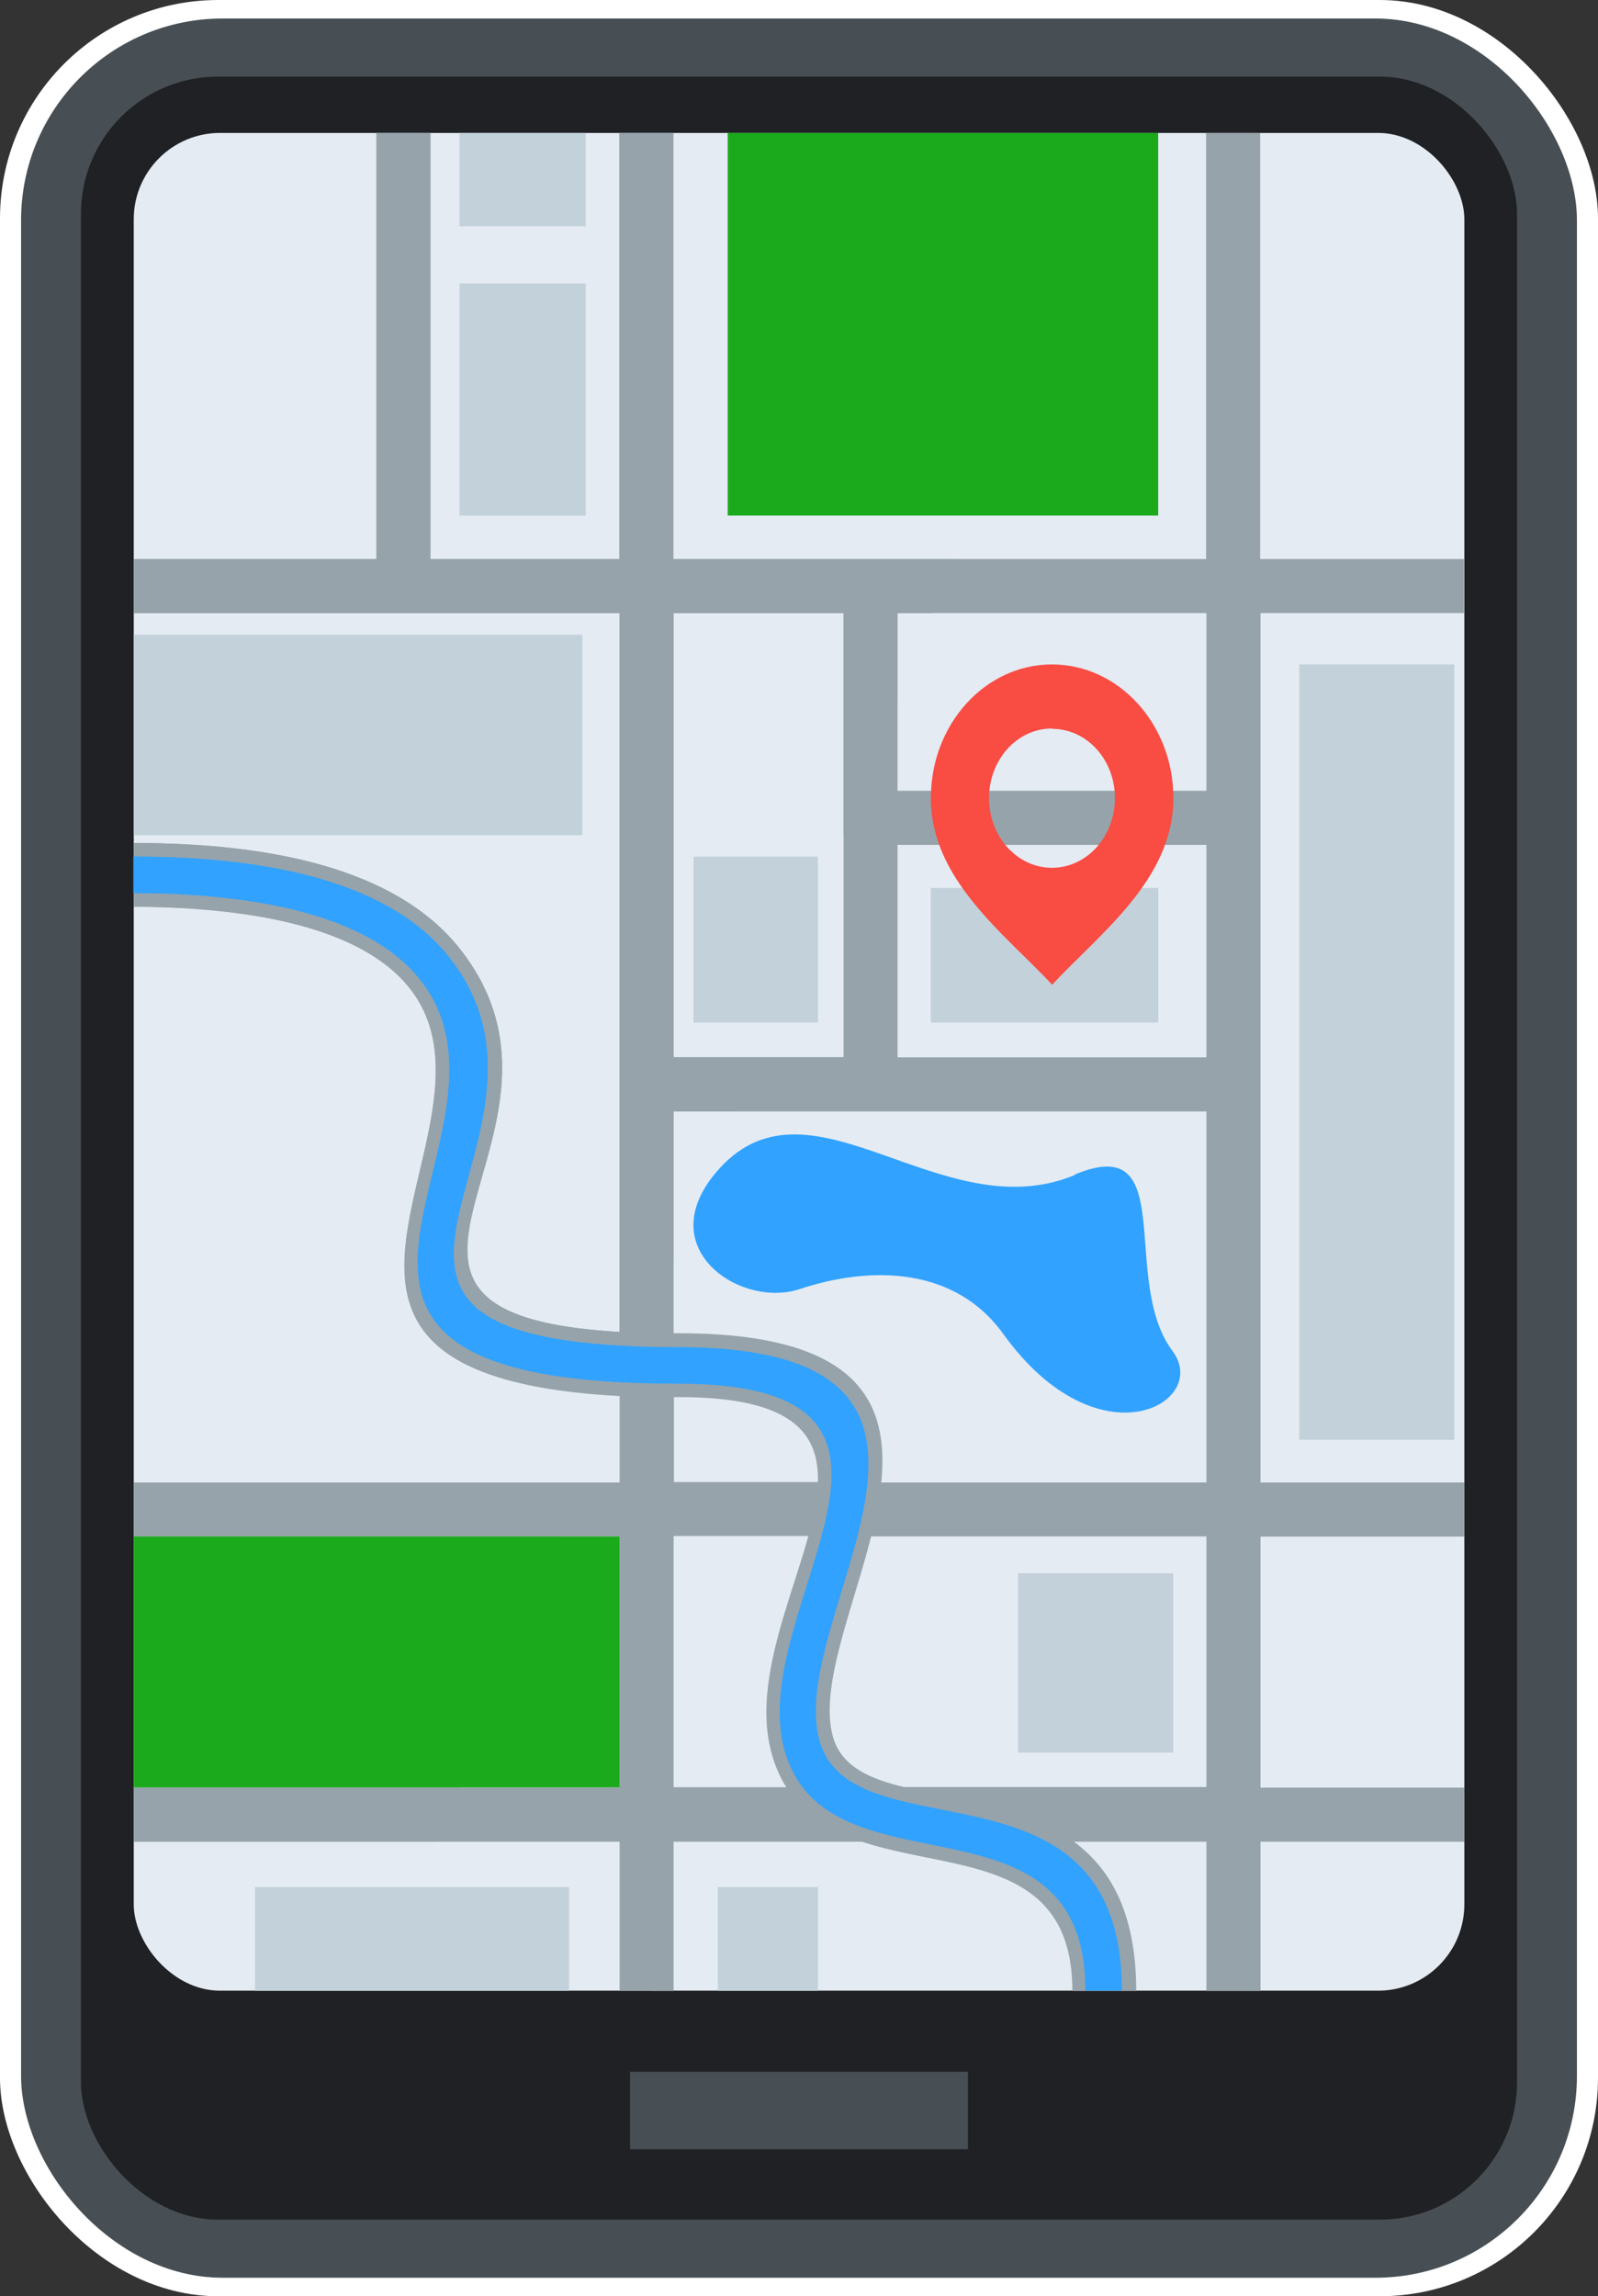
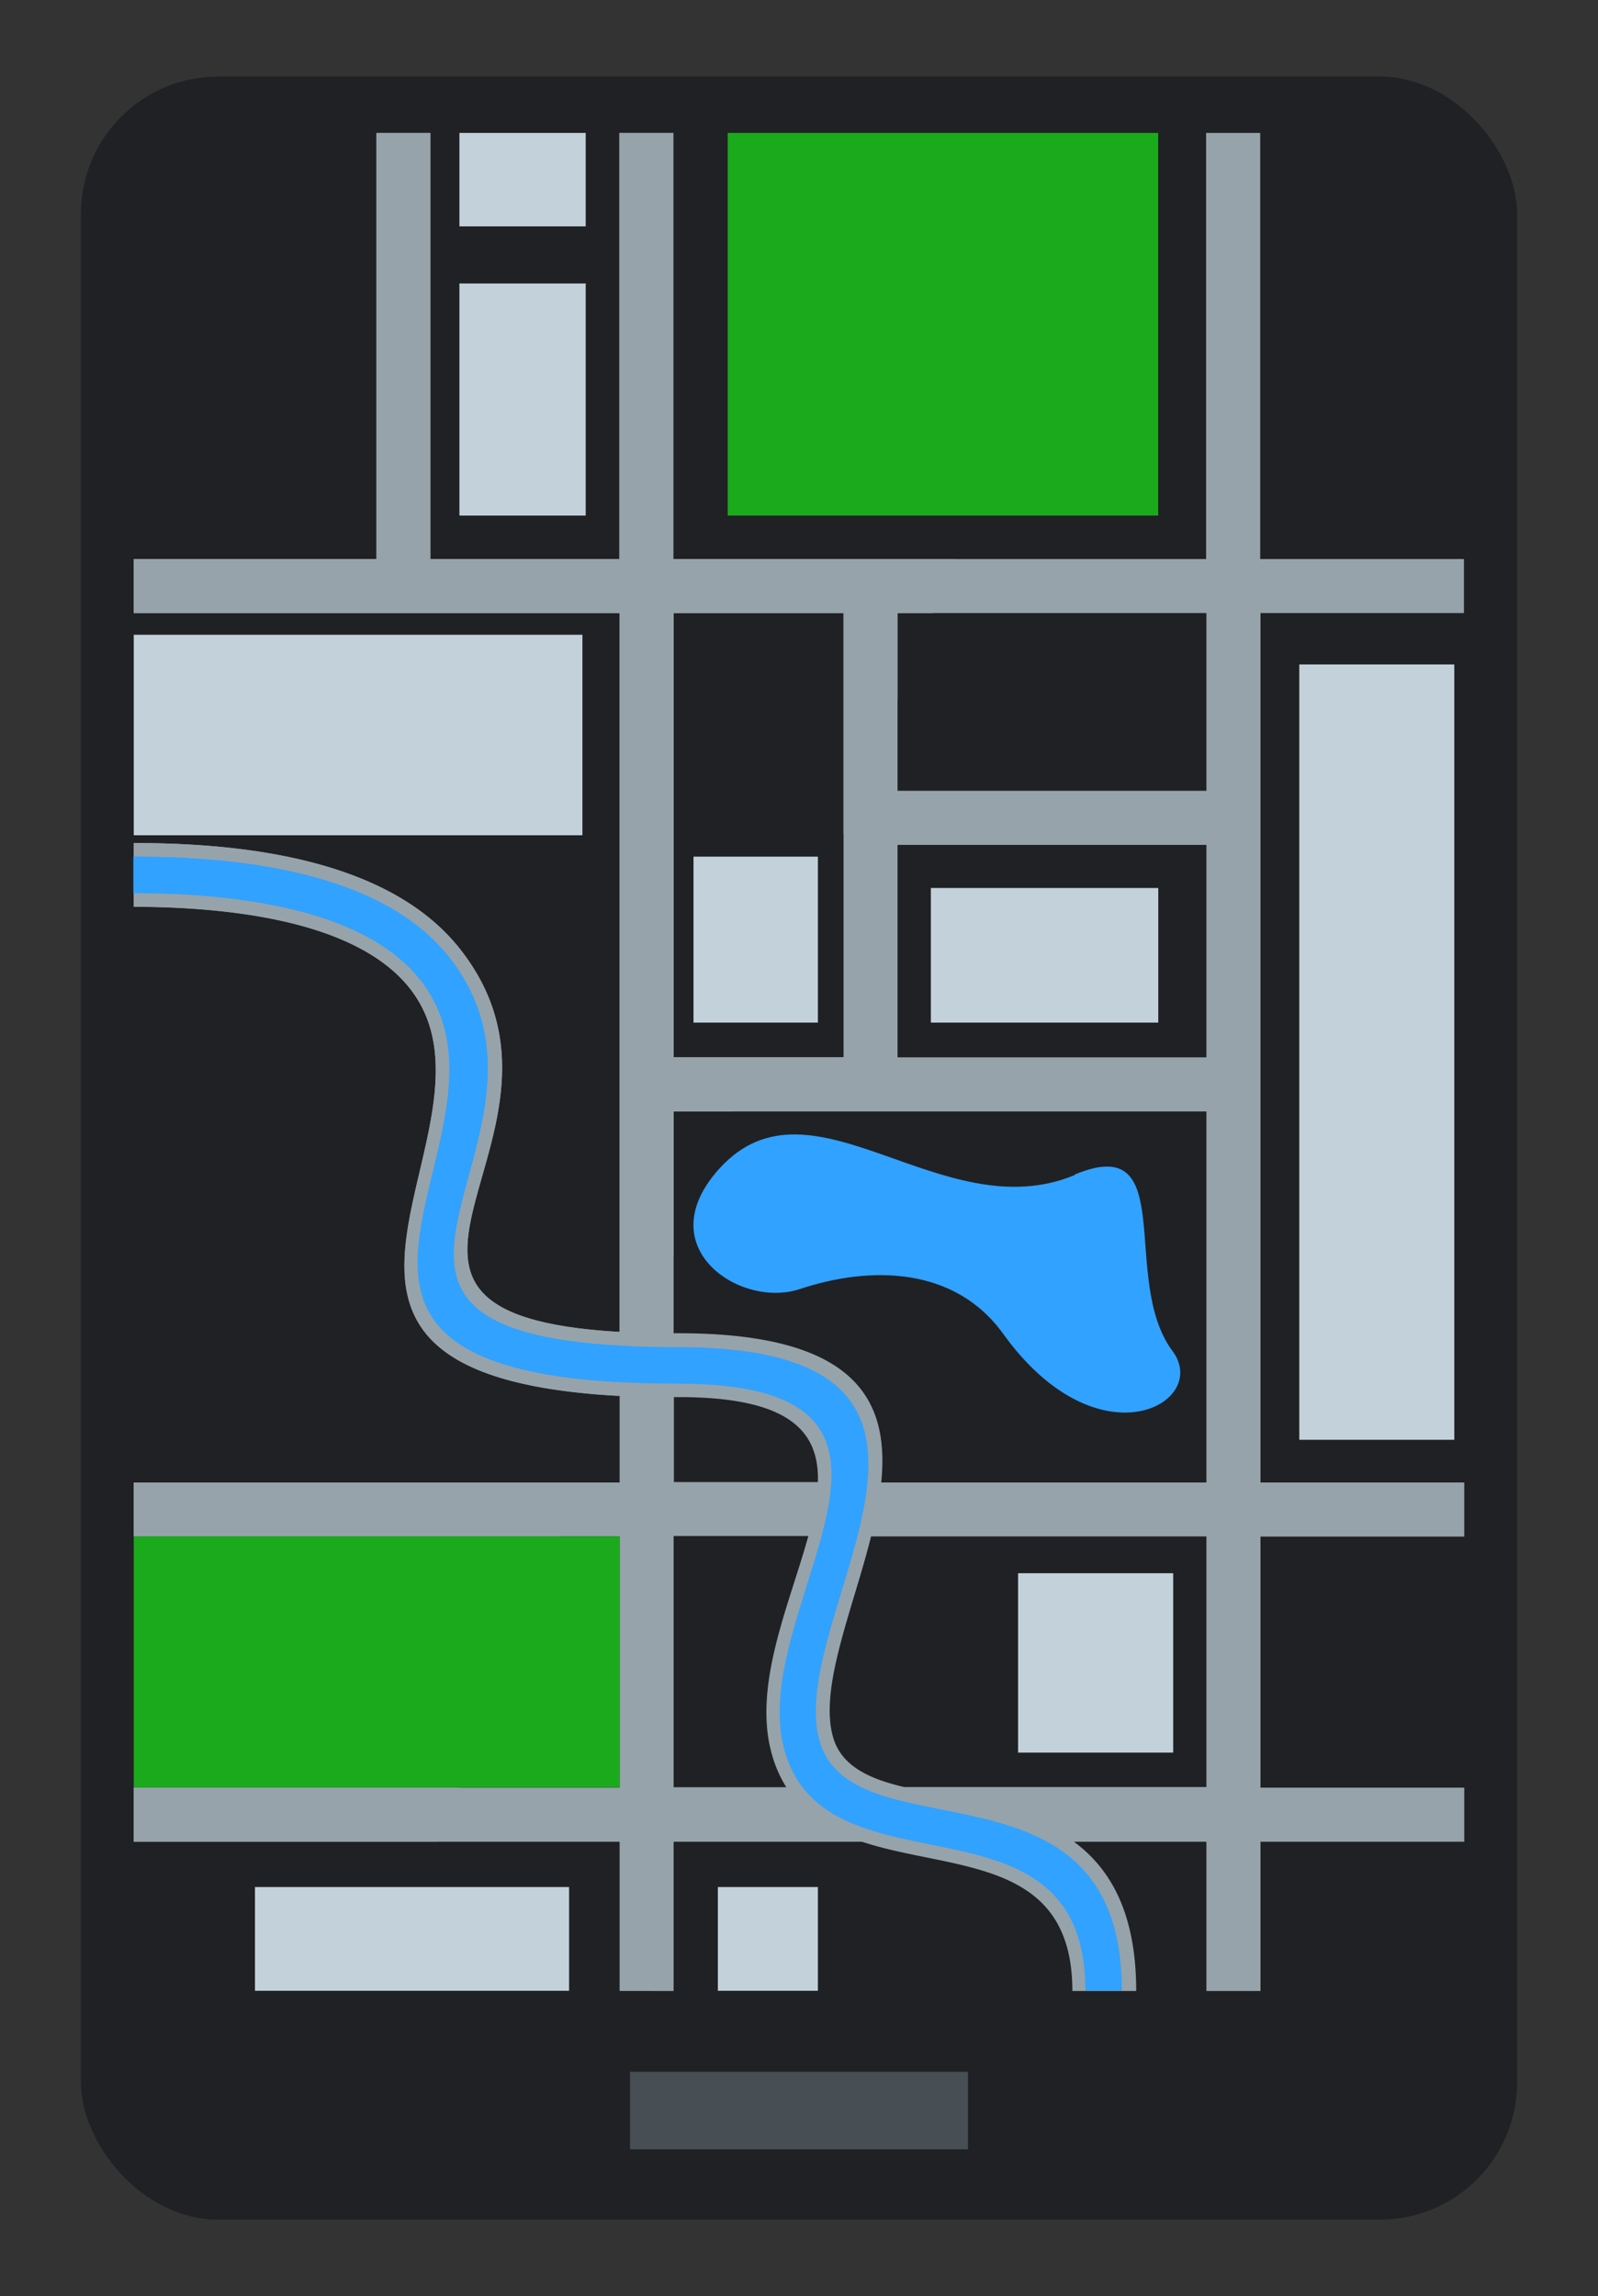
<svg xmlns="http://www.w3.org/2000/svg" viewBox="0 0 160.7 230.79">
  <rect x="0" y="0" width="160.7" height="230.79" fill="#333333" stroke="none" />
  <defs>
    <style>.cls-1{fill:#eff5f9;}.cls-2{fill:#fff;}.cls-3{fill:#474f54;}.cls-4{fill:#202124;}.cls-5{fill:#e4ebf2;}.cls-6{fill:#96a3aa;}.cls-10,.cls-6,.cls-8,.cls-9{fill-rule:evenodd;}.cls-7{fill:#c3d1db;}.cls-8{fill:#1baa1c;}.cls-9{fill:#f94c43;}.cls-10{fill:#31a2ff;}</style>
  </defs>
  <g id="Слой_2" data-name="Слой 2">
    <g id="Слой_1-2" data-name="Слой 1">
      <path class="cls-1" d="M57.24,158.12A1.67,1.67,0,1,1,58.9,160a1.76,1.76,0,0,1-1.66-1.85" />
-       <rect class="cls-2" width="160.7" height="230.79" rx="21.95" />
-       <rect class="cls-3" x="2.12" y="1.86" width="156.46" height="227.07" rx="20.27" />
      <rect class="cls-4" x="8.14" y="7.7" width="144.42" height="215.39" rx="13.79" />
-       <rect class="cls-5" x="13.45" y="13.36" width="133.81" height="186.72" rx="8.68" />
      <path class="cls-6" d="M13.45,84.73c10.76,0,25.62,1.52,32.81,10.65,14.63,18.56-16,36.64,16.05,38.49V61.62H13.45V56.19h24.4V13.36h5.43V56.19h19V13.36h5.43V56.19h53.58V13.36h5.44V56.19h20.49v5.43H126.76V149h20.49v5.44H126.76v25.23h20.49v5.44H126.76v15h-5.44v-15H108c3.67,2.71,6.26,7.16,6.26,15h-6.42c0-13.51-12.09-12-21.15-15H67.74v15H62.31v-15H13.45v-5.44H62.31V154.42H13.45V149H62.31v-8.69c-40-2.14-10.12-27-21.09-40.95-5.65-7.18-19.41-8.18-27.77-8.22V84.73ZM67.74,134h.48c17.83,0,21.24,6.69,20.4,15h32.7V111.71H67.74V134Zm0-27.75H84.83V61.62H67.74v44.65Zm0,73.38H79.07a12.57,12.57,0,0,1-1.43-3.25c-2-6.92,1.77-15.15,3.65-22H67.74v25.23Zm0-30.67H82.25c.14-5.09-2.83-8.54-14-8.54h-.48V149ZM90.26,61.62V79.48h31.06V61.62Zm0,44.65h31.06V84.92H90.26v21.35Zm31.06,48.15H87.6c-1.86,7.43-5.25,15.23-3.82,20.19.84,2.89,3.59,4.16,7.13,5h30.41Z" />
      <path class="cls-6" d="M13.45,84.73c10.76,0,25.62,1.52,32.81,10.65,14.63,18.56-16,36.64,16.05,38.49V61.62H13.45V56.19h24.4V13.36h5.43V56.19h19V13.36h5.43V56.19H96L93.8,61.62H90.26v8.77L84.83,83.87V61.62H67.74v44.65h8.05l-2.19,5.44H67.74v14.51l-5.66,14.06c-39.62-2.24-9.91-27-20.86-40.94-5.65-7.18-19.41-8.18-27.77-8.22V84.73ZM44,185.09H13.45v-5.44H46.2L44,185.09Zm12.37-30.67H13.45V149H58.57Z" />
      <rect class="cls-7" x="93.61" y="89.25" width="22.87" height="13.53" />
      <rect class="cls-3" x="63.36" y="208.23" width="33.98" height="7.79" />
      <path class="cls-8" d="M73.18,13.36h43.29V51.82H73.18V13.36ZM13.45,154.42H62.31v25.23H13.45Z" />
-       <path class="cls-9" d="M93.61,80.22c0-7.42,5.45-13.44,12.18-13.44S118,72.8,118,80.22c0,8.17-7.38,13.59-12.19,18.75C101,93.83,93.61,88.4,93.61,80.22Zm12.18-7c-3.49,0-6.33,3.12-6.33,7s2.84,7,6.33,7,6.33-3.12,6.33-7S109.29,73.25,105.79,73.25Z" />
      <path class="cls-10" d="M13.45,86.1c10.26,0,24.86,1.41,31.73,10.13,14.63,18.55-20.15,39.17,23,39.17,35,0,10.59,26.93,14.25,39.6,3.37,11.7,30.39.67,30.39,25.08h-3.67c0-21-25.89-9-30.23-24.07-4.14-14.31,19-36.94-10.74-36.94-47.2,0-13.61-25-25.92-40.58-6-7.61-20-8.7-28.85-8.74V86.1Zm94.63,32c-13.35,5.55-26.41-10.81-35.68-.71-7.27,7.92,2,14.16,8,12.18,7.15-2.38,15.62-2.27,20.49,4.5,9.63,13.35,20.93,6.87,17,1.69C112.56,128.56,118.67,113.64,108.08,118.05Z" />
      <path class="cls-10" d="M13.45,86.1c10.26,0,24.86,1.41,31.73,10.13,14.13,17.92-17.82,37.76,18.89,39.1l-1.45,3.6c-38.8-2-8.54-25.49-20.32-40.44-6-7.61-20-8.7-28.85-8.74Z" />
      <rect class="cls-7" x="130.66" y="66.78" width="15.59" height="77.93" />
      <rect class="cls-7" x="69.74" y="86.1" width="12.51" height="16.68" />
      <rect class="cls-7" x="46.2" y="13.36" width="12.7" height="9.39" />
      <rect class="cls-7" x="46.2" y="28.49" width="12.7" height="23.33" />
      <rect class="cls-7" x="13.45" y="63.8" width="45.12" height="20.15" />
      <rect class="cls-7" x="102.38" y="158.12" width="15.6" height="18.03" />
      <rect class="cls-7" x="25.64" y="189.66" width="31.59" height="10.43" />
      <rect class="cls-7" x="72.19" y="189.66" width="10.06" height="10.43" />
    </g>
  </g>
</svg>